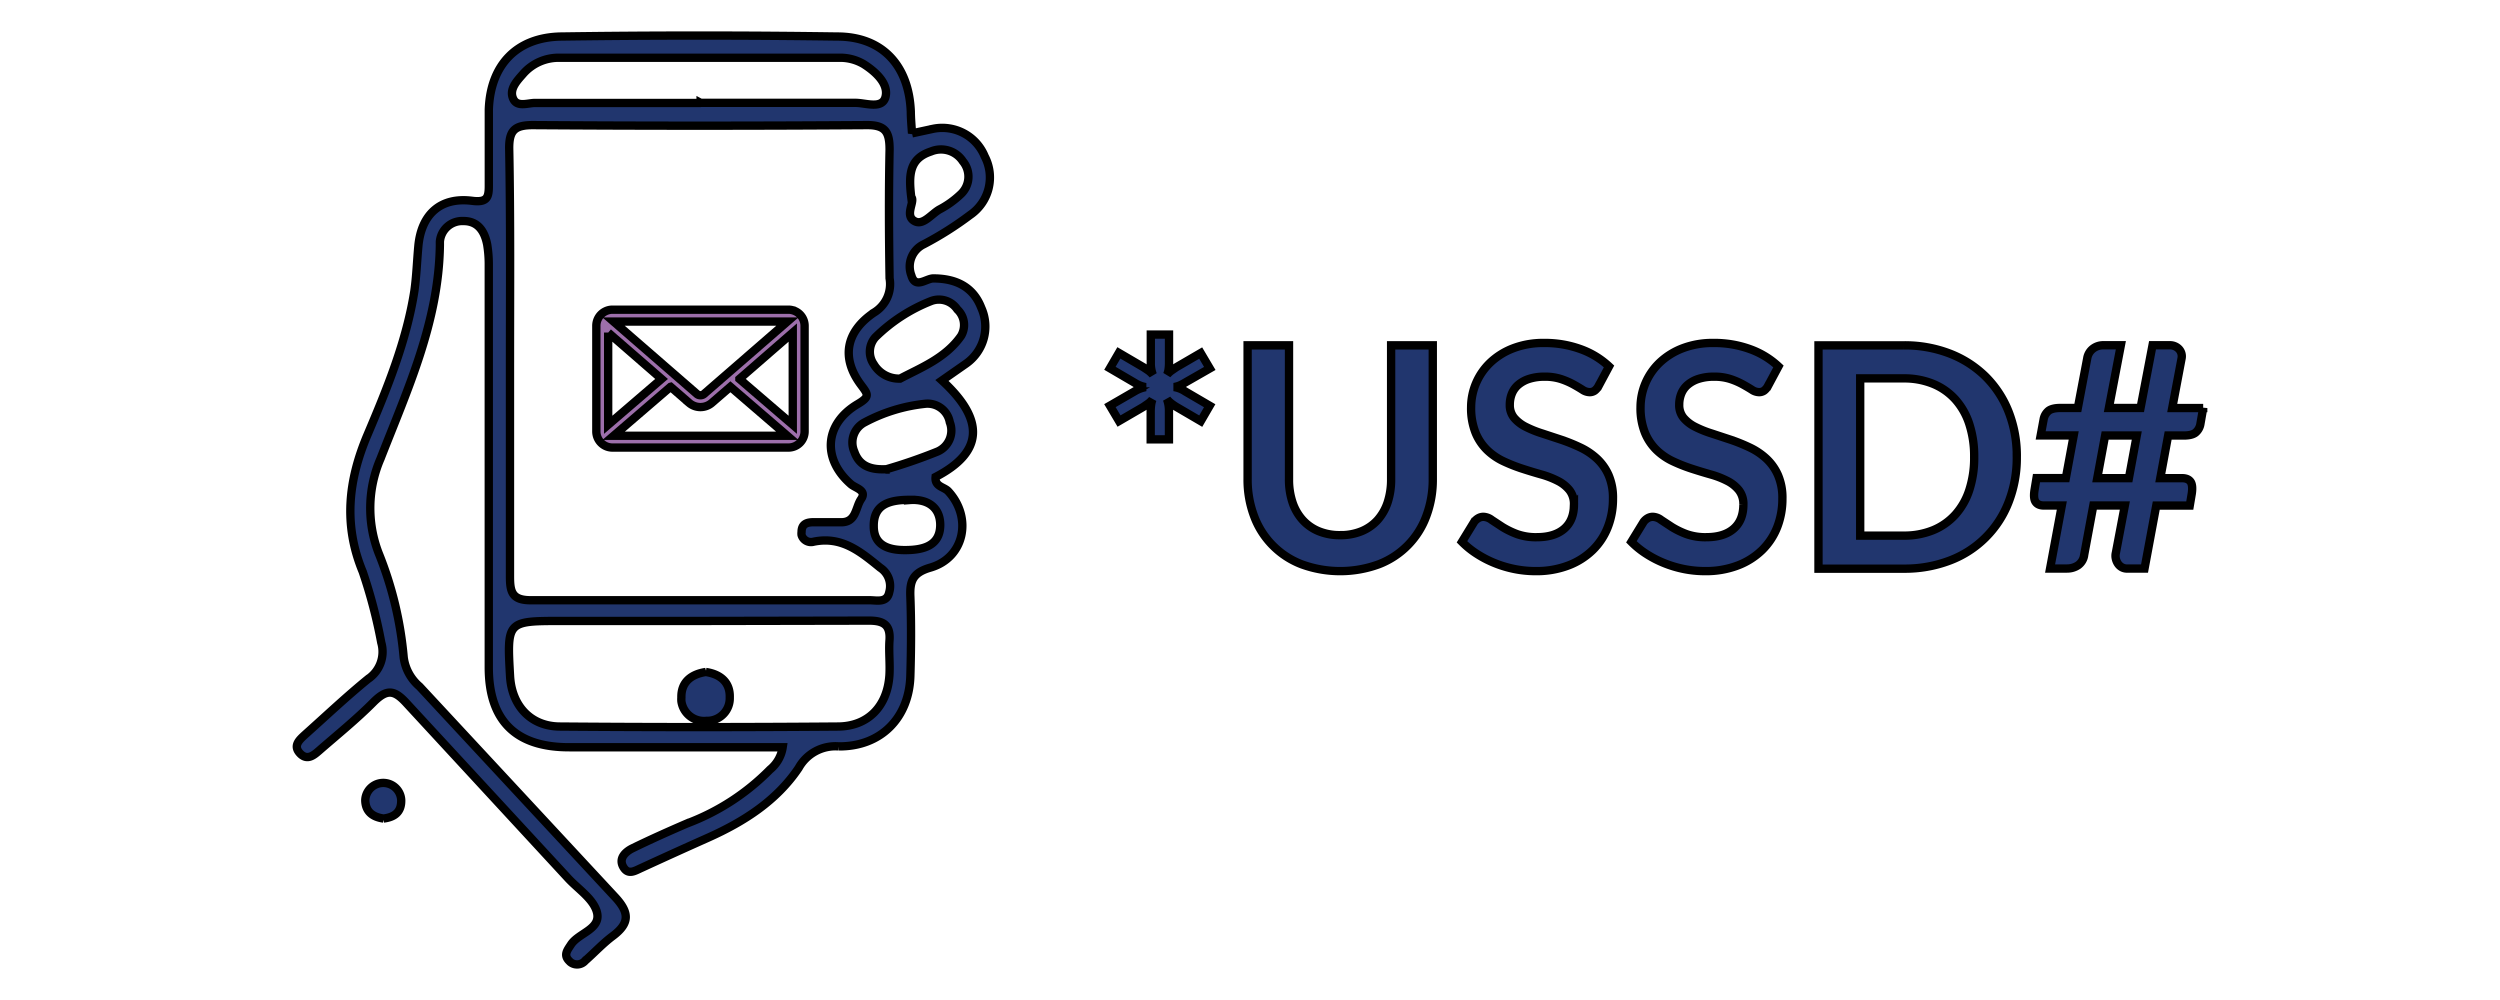
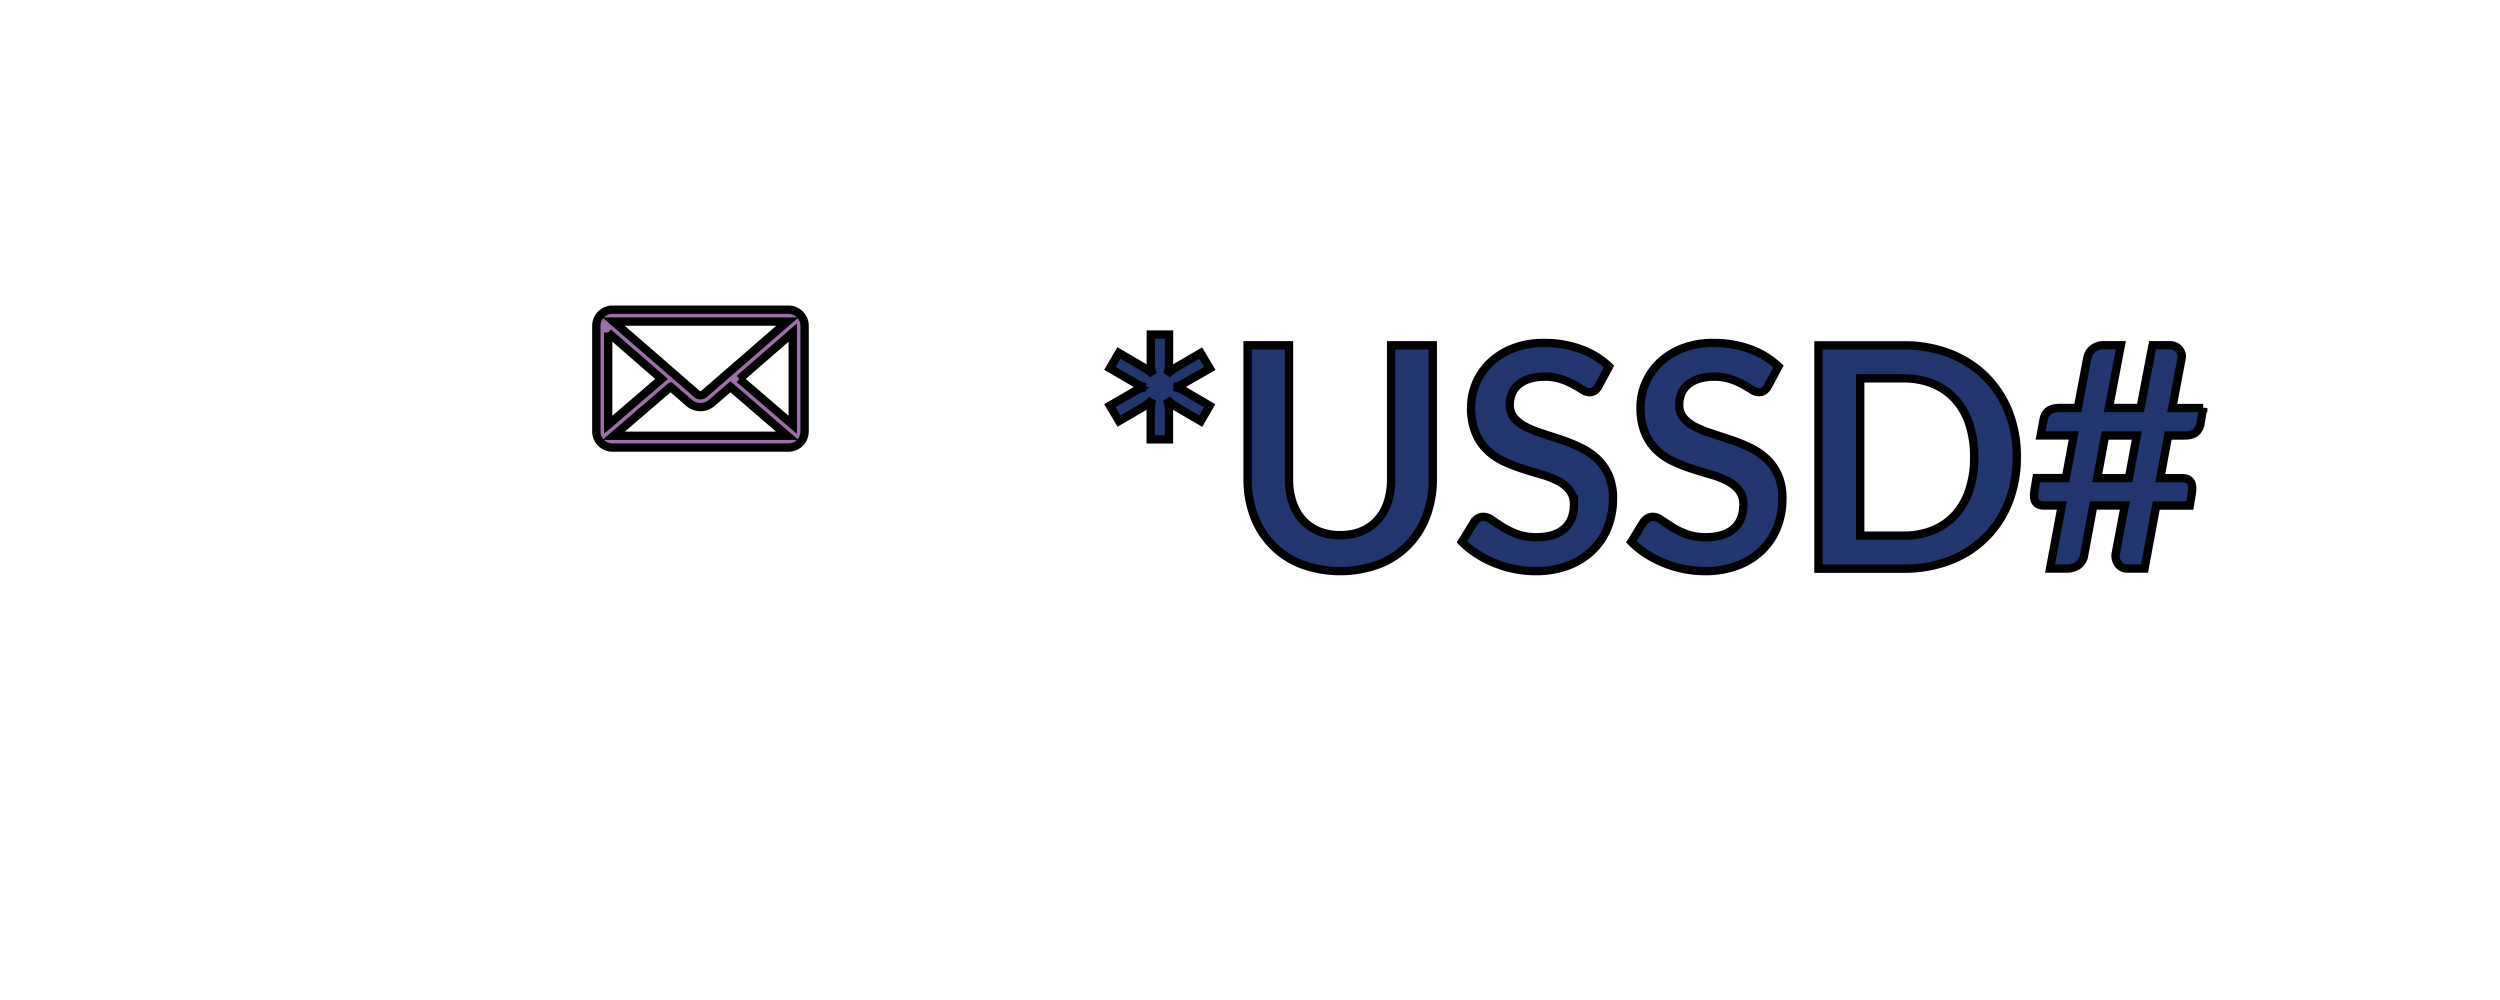
<svg xmlns="http://www.w3.org/2000/svg" width="300" height="120" stroke="null">
-   <path d="M109.445 16.003l2.545-.55a5.503 5.503 0 0 1 6.172 3.307 5.445 5.445 0 0 1-1.748 7.037 40.284 40.284 0 0 1-5.562 3.518 2.956 2.956 0 0 0-1.489 3.73c.47 1.655 1.76.376 2.627.366 2.699 0 4.788.996 5.761 3.518a5.445 5.445 0 0 1-1.877 6.745l-2.839 1.982c5.231 4.786 4.93 8.627-.762 11.578-.129 1.173 1.008 1.173 1.524 1.725 2.908 3.155 1.959 7.953-2.134 9.148-2.148.616-2.5 1.631-2.418 3.52.117 3.155.094 6.31 0 9.448-.129 5.045-3.518 8.528-8.598 8.493a5.045 5.045 0 0 0-4.81 2.592c-2.652 3.942-6.556 6.429-10.839 8.351q-4.024 1.795-8.023 3.638c-.787.351-1.596.904-2.183-.117s.246-1.807 1.091-2.229c2.159-1.056 4.365-2.042 6.573-2.993a27.544 27.544 0 0 0 9.947-6.464 4.266 4.266 0 0 0 1.522-2.674H68.329c-6.439.012-9.676-3.177-9.676-9.606V31.852a14.789 14.789 0 0 0-.189-2.5c-.304-1.571-1.091-2.839-2.861-2.826a2.689 2.689 0 0 0-2.816 2.487v.386c-.117 9.185-3.882 17.338-7.121 25.631a14.982 14.982 0 0 0-.234 11.332 43.507 43.507 0 0 1 3.015 12.552 5.501 5.501 0 0 0 1.894 3.461l23.374 25.169c1.849 1.947 1.888 3.237-.205 4.796-1.173.881-2.181 1.972-3.286 2.945a1.28 1.28 0 0 1-1.803.144h0l-.14-.142c-.68-.705-.189-1.28.234-1.935.951-1.467 3.837-1.865 3.05-4.108-.55-1.549-2.346-2.67-3.518-3.989L48.819 84.423c-1.467-1.619-2.346-1.795-3.964-.205-2.066 2.089-4.365 3.942-6.573 5.866-.633.55-1.372 1.173-2.194.411-1.008-.974-.187-1.688.528-2.346 2.51-2.241 4.95-4.552 7.554-6.673a3.929 3.929 0 0 0 1.584-4.352 60.958 60.958 0 0 0-2.229-8.518c-2.346-5.653-1.723-11.013.575-16.432s4.693-11.239 5.63-17.292c.246-1.758.306-3.518.47-5.324.351-3.859 2.67-5.957 6.499-5.455 1.783.222 1.959-.458 1.959-1.818v-9.138c.187-5.361 3.342-8.692 8.715-8.764q16.543-.234 33.091 0c5.455 0 8.61 3.521 8.832 9.009.008.807.078 1.627.148 2.613zM61.198 43.37v25.808c0 1.849.246 2.861 2.522 2.851h40.646c.869 0 2.077.351 2.346-.974a2.637 2.637 0 0 0-1.091-2.933c-2.346-1.9-4.599-3.812-7.976-3.12a1.177 1.177 0 0 1-1.456-.799h0a1.347 1.347 0 0 1 0-.364c0-1.008.692-1.173 1.467-1.173h3.145c1.97.101 1.83-1.748 2.533-2.775s-.587-1.29-1.175-1.748c-3.518-3.013-3.26-7.273.764-9.654 1.536-.914 1.232-1.173.364-2.346-2.346-3.167-1.818-6.322 1.584-8.627a3.991 3.991 0 0 0 1.879-4.122c-.082-5.135-.107-10.288 0-15.438 0-2.111-.483-2.968-2.781-2.943q-20.002.14-40.013 0c-2.194 0-2.876.633-2.851 2.839.164 8.495.094 17.023.094 25.516zm22.875 31.146H67.388c-6.556 0-6.556 0-6.18 6.638.205 3.518 2.45 6.006 5.957 6.03q16.68.138 33.35 0c3.672 0 5.983-2.465 6.217-6.162.082-1.36-.082-2.732 0-4.081.177-2.007-.739-2.487-2.582-2.465l-20.078.039zm0-62.174h18.593c1.232 0 3.227.809 3.601-.739s-1.173-2.991-2.639-3.917a5.546 5.546 0 0 0-3.013-.752H67.228a5.646 5.646 0 0 0-4.469 1.947c-.692.787-1.573 1.713-1.257 2.758.411 1.347 1.795.702 2.734.715h19.86l-.023-.012zm23.941 33.091c2.487-1.312 5.443-2.45 7.308-5.114a2.565 2.565 0 0 0-.446-3.19 2.65 2.65 0 0 0-3.081-1.027 19.882 19.882 0 0 0-6.758 4.375 2.621 2.621 0 0 0-.187 3.227 3.518 3.518 0 0 0 3.163 1.729zm-1.771 10.911a63.693 63.693 0 0 0 6.265-2.159 2.746 2.746 0 0 0 1.467-3.518 2.711 2.711 0 0 0-3.015-2.206 19.745 19.745 0 0 0-7.168 2.206 2.722 2.722 0 0 0-1.28 3.518c.503 1.438 1.559 2.216 3.73 2.124l.002.035zm3.167-32.623c.341.575-.914 2.229.411 2.851.986.468 1.959-.891 2.921-1.438a11.284 11.284 0 0 0 2.522-1.803 2.876 2.876 0 0 0 .281-3.976 3.13 3.13 0 0 0-3.837-1.173c-2.615.857-2.685 2.826-2.346 5.57l.047-.031zm-.246 36.259c-2.428 0-4.352.54-4.313 3.18 0 2.241 1.701 2.851 3.72 2.851s4.233-.398 4.258-2.991c0-2.276-1.678-3.167-3.672-3.015l.008-.025zM46.027 98.224c-1.327-.177-2.183-.856-2.194-2.218a2.159 2.159 0 0 1 4.313 0c.041 1.491-.873 2.066-2.12 2.218zm38.668-17.586c1.793.269 2.943 1.267 2.876 3.081a2.699 2.699 0 0 1-2.592 2.781h-.187a2.736 2.736 0 0 1-3.025-2.354 3.379 3.379 0 0 1 0-.456c-.039-1.82 1.156-2.781 2.929-3.052z" fill="#21366e" />
-   <path fill="#9d6fab" d="M95.472 37.365a1.959 1.959 0 0 0-.854-.205H73.497a1.949 1.949 0 0 0-.859.205A1.929 1.929 0 0 0 71.56 39.1v12.671a1.939 1.939 0 0 0 1.937 1.937h21.121a1.937 1.937 0 0 0 1.935-1.937V39.102a1.933 1.933 0 0 0-1.08-1.738zm-22.491 2.543l6.406 5.566-6.406 5.501V39.907zm.647-1.319h20.858l-10.019 8.701a.635.635 0 0 1-.411.138.616.616 0 0 1-.411-.138l-10.017-8.701zm6.844 7.826l2.249 1.953a2.091 2.091 0 0 0 2.67 0l2.259-1.953 6.825 5.878h-20.84l6.836-5.878zm8.255-.941l6.404-5.566v11.067l-6.404-5.501z" />
+   <path fill="#9d6fab" d="M95.472 37.365a1.959 1.959 0 0 0-.854-.205H73.497a1.949 1.949 0 0 0-.859.205A1.929 1.929 0 0 0 71.56 39.1v12.671a1.939 1.939 0 0 0 1.937 1.937h21.121a1.937 1.937 0 0 0 1.935-1.937V39.102a1.933 1.933 0 0 0-1.08-1.738zm-22.491 2.543l6.406 5.566-6.406 5.501V39.907zm.647-1.319h20.858l-10.019 8.701a.635.635 0 0 1-.411.138.616.616 0 0 1-.411-.138l-10.017-8.701zm6.844 7.826l2.249 1.953a2.091 2.091 0 0 0 2.67 0l2.259-1.953 6.825 5.878h-20.84l6.836-5.878zm8.255-.941l6.404-5.566v11.067l-6.404-5.501" />
  <path d="M142.216 45.909a5.18 5.18 0 0 1-.657.343 2.83 2.83 0 0 1-.676.193 3.286 3.286 0 0 1 1.333.52l2.947 1.723-1.074 1.849-2.947-1.723a6.838 6.838 0 0 1-.616-.425 2.738 2.738 0 0 1-.491-.483 3.837 3.837 0 0 1 .24 1.409v3.41h-2.192v-3.387a5.546 5.546 0 0 1 .047-.723 3.198 3.198 0 0 1 .158-.668 2.465 2.465 0 0 1-.483.464l-.594.411-2.927 1.705-1.095-1.849 2.947-1.705a4.122 4.122 0 0 1 1.335-.52 3.734 3.734 0 0 1-1.335-.536l-2.947-1.723 1.076-1.849 2.956 1.731.616.411a3.531 3.531 0 0 1 .501.472 3.728 3.728 0 0 1-.242-1.388v-3.426h2.187v3.391a5.72 5.72 0 0 1-.047.741 2.685 2.685 0 0 1-.175.668 2.892 2.892 0 0 1 .499-.464l.594-.411 2.929-1.705 1.093 1.849-2.962 1.695zm18.607 18.309a6.604 6.604 0 0 0 2.586-.481 5.314 5.314 0 0 0 1.918-1.354 6.016 6.016 0 0 0 1.195-2.114 8.717 8.717 0 0 0 .411-2.779V41.44h5.001v16.05a12.361 12.361 0 0 1-.77 4.42 9.812 9.812 0 0 1-5.698 5.8 13.468 13.468 0 0 1-9.286 0 9.826 9.826 0 0 1-5.698-5.8 12.361 12.361 0 0 1-.77-4.42V41.44h4.969v16.031a8.66 8.66 0 0 0 .411 2.779 5.957 5.957 0 0 0 1.204 2.122 5.357 5.357 0 0 0 1.929 1.364 6.585 6.585 0 0 0 2.598.481zm31.005-17.902a1.701 1.701 0 0 1-.472.565 1.039 1.039 0 0 1-.616.177 1.596 1.596 0 0 1-.844-.288q-.452-.288-1.082-.639a8.97 8.97 0 0 0-1.475-.639 6.162 6.162 0 0 0-1.992-.288 5.895 5.895 0 0 0-1.816.251 3.802 3.802 0 0 0-1.306.694 2.773 2.773 0 0 0-.789 1.066 3.492 3.492 0 0 0-.259 1.362 2.374 2.374 0 0 0 .528 1.575 4.441 4.441 0 0 0 1.399 1.074 12.825 12.825 0 0 0 1.984.797l2.28.752a21.102 21.102 0 0 1 2.28.926 7.914 7.914 0 0 1 1.982 1.333 6.033 6.033 0 0 1 1.399 1.974 6.838 6.838 0 0 1 .528 2.837 9.222 9.222 0 0 1-.616 3.401 7.832 7.832 0 0 1-1.816 2.761 8.542 8.542 0 0 1-2.919 1.849 10.732 10.732 0 0 1-3.948.678 12.759 12.759 0 0 1-2.52-.251 13.145 13.145 0 0 1-2.383-.715 12.632 12.632 0 0 1-2.14-1.111 10.249 10.249 0 0 1-1.779-1.438l1.464-2.391a1.588 1.588 0 0 1 .481-.435 1.232 1.232 0 0 1 .631-.175 1.756 1.756 0 0 1 1 .38l1.28.842a10.025 10.025 0 0 0 1.734.844 6.667 6.667 0 0 0 2.381.38q2.132 0 3.299-1.011 1.167-1.011 1.169-2.9a2.685 2.685 0 0 0-.53-1.723 4.227 4.227 0 0 0-1.399-1.121 10.463 10.463 0 0 0-1.982-.77q-1.113-.314-2.259-.686a19.188 19.188 0 0 1-2.259-.889 7.302 7.302 0 0 1-1.982-1.352 6.139 6.139 0 0 1-1.399-2.085 7.926 7.926 0 0 1-.53-3.081 7.431 7.431 0 0 1 2.28-5.318 8.28 8.28 0 0 1 2.744-1.723 10.042 10.042 0 0 1 3.742-.649 12.492 12.492 0 0 1 4.375.741 9.859 9.859 0 0 1 3.41 2.075l-1.255 2.344zm20.33 0a1.701 1.701 0 0 1-.472.565 1.039 1.039 0 0 1-.616.177 1.596 1.596 0 0 1-.844-.288q-.452-.288-1.084-.639a8.867 8.867 0 0 0-1.473-.639 6.162 6.162 0 0 0-1.992-.288 5.895 5.895 0 0 0-1.816.251 3.802 3.802 0 0 0-1.306.694 2.773 2.773 0 0 0-.789 1.066 3.492 3.492 0 0 0-.259 1.362 2.374 2.374 0 0 0 .528 1.575 4.441 4.441 0 0 0 1.399 1.074 12.825 12.825 0 0 0 1.984.797l2.28.752a20.901 20.901 0 0 1 2.278.926 7.889 7.889 0 0 1 1.984 1.333 6.033 6.033 0 0 1 1.399 1.974 6.838 6.838 0 0 1 .528 2.837 9.265 9.265 0 0 1-.616 3.401 7.861 7.861 0 0 1-1.816 2.761 8.542 8.542 0 0 1-2.919 1.849 10.732 10.732 0 0 1-3.948.678 12.759 12.759 0 0 1-2.52-.251 13.145 13.145 0 0 1-2.383-.715 12.632 12.632 0 0 1-2.14-1.111 10.249 10.249 0 0 1-1.779-1.438l1.464-2.391a1.588 1.588 0 0 1 .481-.435 1.232 1.232 0 0 1 .631-.175 1.756 1.756 0 0 1 1 .38l1.28.842a10.025 10.025 0 0 0 1.734.844 6.667 6.667 0 0 0 2.381.38q2.132 0 3.299-1.011 1.167-1.011 1.169-2.9a2.685 2.685 0 0 0-.53-1.723 4.227 4.227 0 0 0-1.399-1.121 10.463 10.463 0 0 0-1.982-.77q-1.111-.314-2.259-.686a19.188 19.188 0 0 1-2.259-.889 7.302 7.302 0 0 1-1.982-1.352 6.139 6.139 0 0 1-1.399-2.085 7.926 7.926 0 0 1-.53-3.081 7.431 7.431 0 0 1 2.28-5.318 8.292 8.292 0 0 1 2.742-1.723 10.064 10.064 0 0 1 3.744-.649 12.492 12.492 0 0 1 4.375.741 9.882 9.882 0 0 1 3.41 2.075l-1.255 2.344zm29.857 8.526a14.519 14.519 0 0 1-.982 5.41 12.151 12.151 0 0 1-7.043 7.006 15.086 15.086 0 0 1-5.56.982h-10.212V41.442h10.212a14.961 14.961 0 0 1 5.56.992 12.542 12.542 0 0 1 4.289 2.761 12.338 12.338 0 0 1 2.763 4.235 14.524 14.524 0 0 1 .974 5.412zm-5.114 0a12.459 12.459 0 0 0-.585-3.958 8.183 8.183 0 0 0-1.686-2.964 7.349 7.349 0 0 0-2.67-1.863 9.13 9.13 0 0 0-3.531-.649h-5.205v18.866h5.207a9.167 9.167 0 0 0 3.531-.647 7.374 7.374 0 0 0 2.67-1.863 8.193 8.193 0 0 0 1.686-2.966 12.437 12.437 0 0 0 .583-3.956zm27.481-5.877l-.333 1.91a1.703 1.703 0 0 1-.594 1.048q-.444.343-1.428.341h-1.849l-.945 5.116h2.613c.47 0 .807.138 1.011.411s.257.756.158 1.438l-.242 1.438h-4.022l-1.407 7.561h-2.114a1.253 1.253 0 0 1-.594-.148 1.331 1.331 0 0 1-.462-.411 1.74 1.74 0 0 1-.269-.604 1.547 1.547 0 0 1 0-.731l1.076-5.671H251.2l-1.093 5.893a1.803 1.803 0 0 1-.741 1.28 2.354 2.354 0 0 1-1.317.388h-2.038l1.407-7.561h-2.13q-.707 0-1-.411c-.205-.277-.249-.752-.15-1.417l.242-1.464h3.52l.945-5.116h-3.966l.353-1.908a1.717 1.717 0 0 1 .592-1.048c.298-.228.772-.343 1.438-.343h2.077l1.13-5.967a1.828 1.828 0 0 1 .686-1.148 2.017 2.017 0 0 1 1.261-.411h2.087l-1.438 7.524h3.8l1.438-7.524h2.038a1.483 1.483 0 0 1 1.132.454 1.282 1.282 0 0 1 .314 1.14l-1.121 5.942h3.716zm-7.969 3.299h-3.798l-.945 5.116h3.798l.945-5.116z" fill="#21366e" />
</svg>